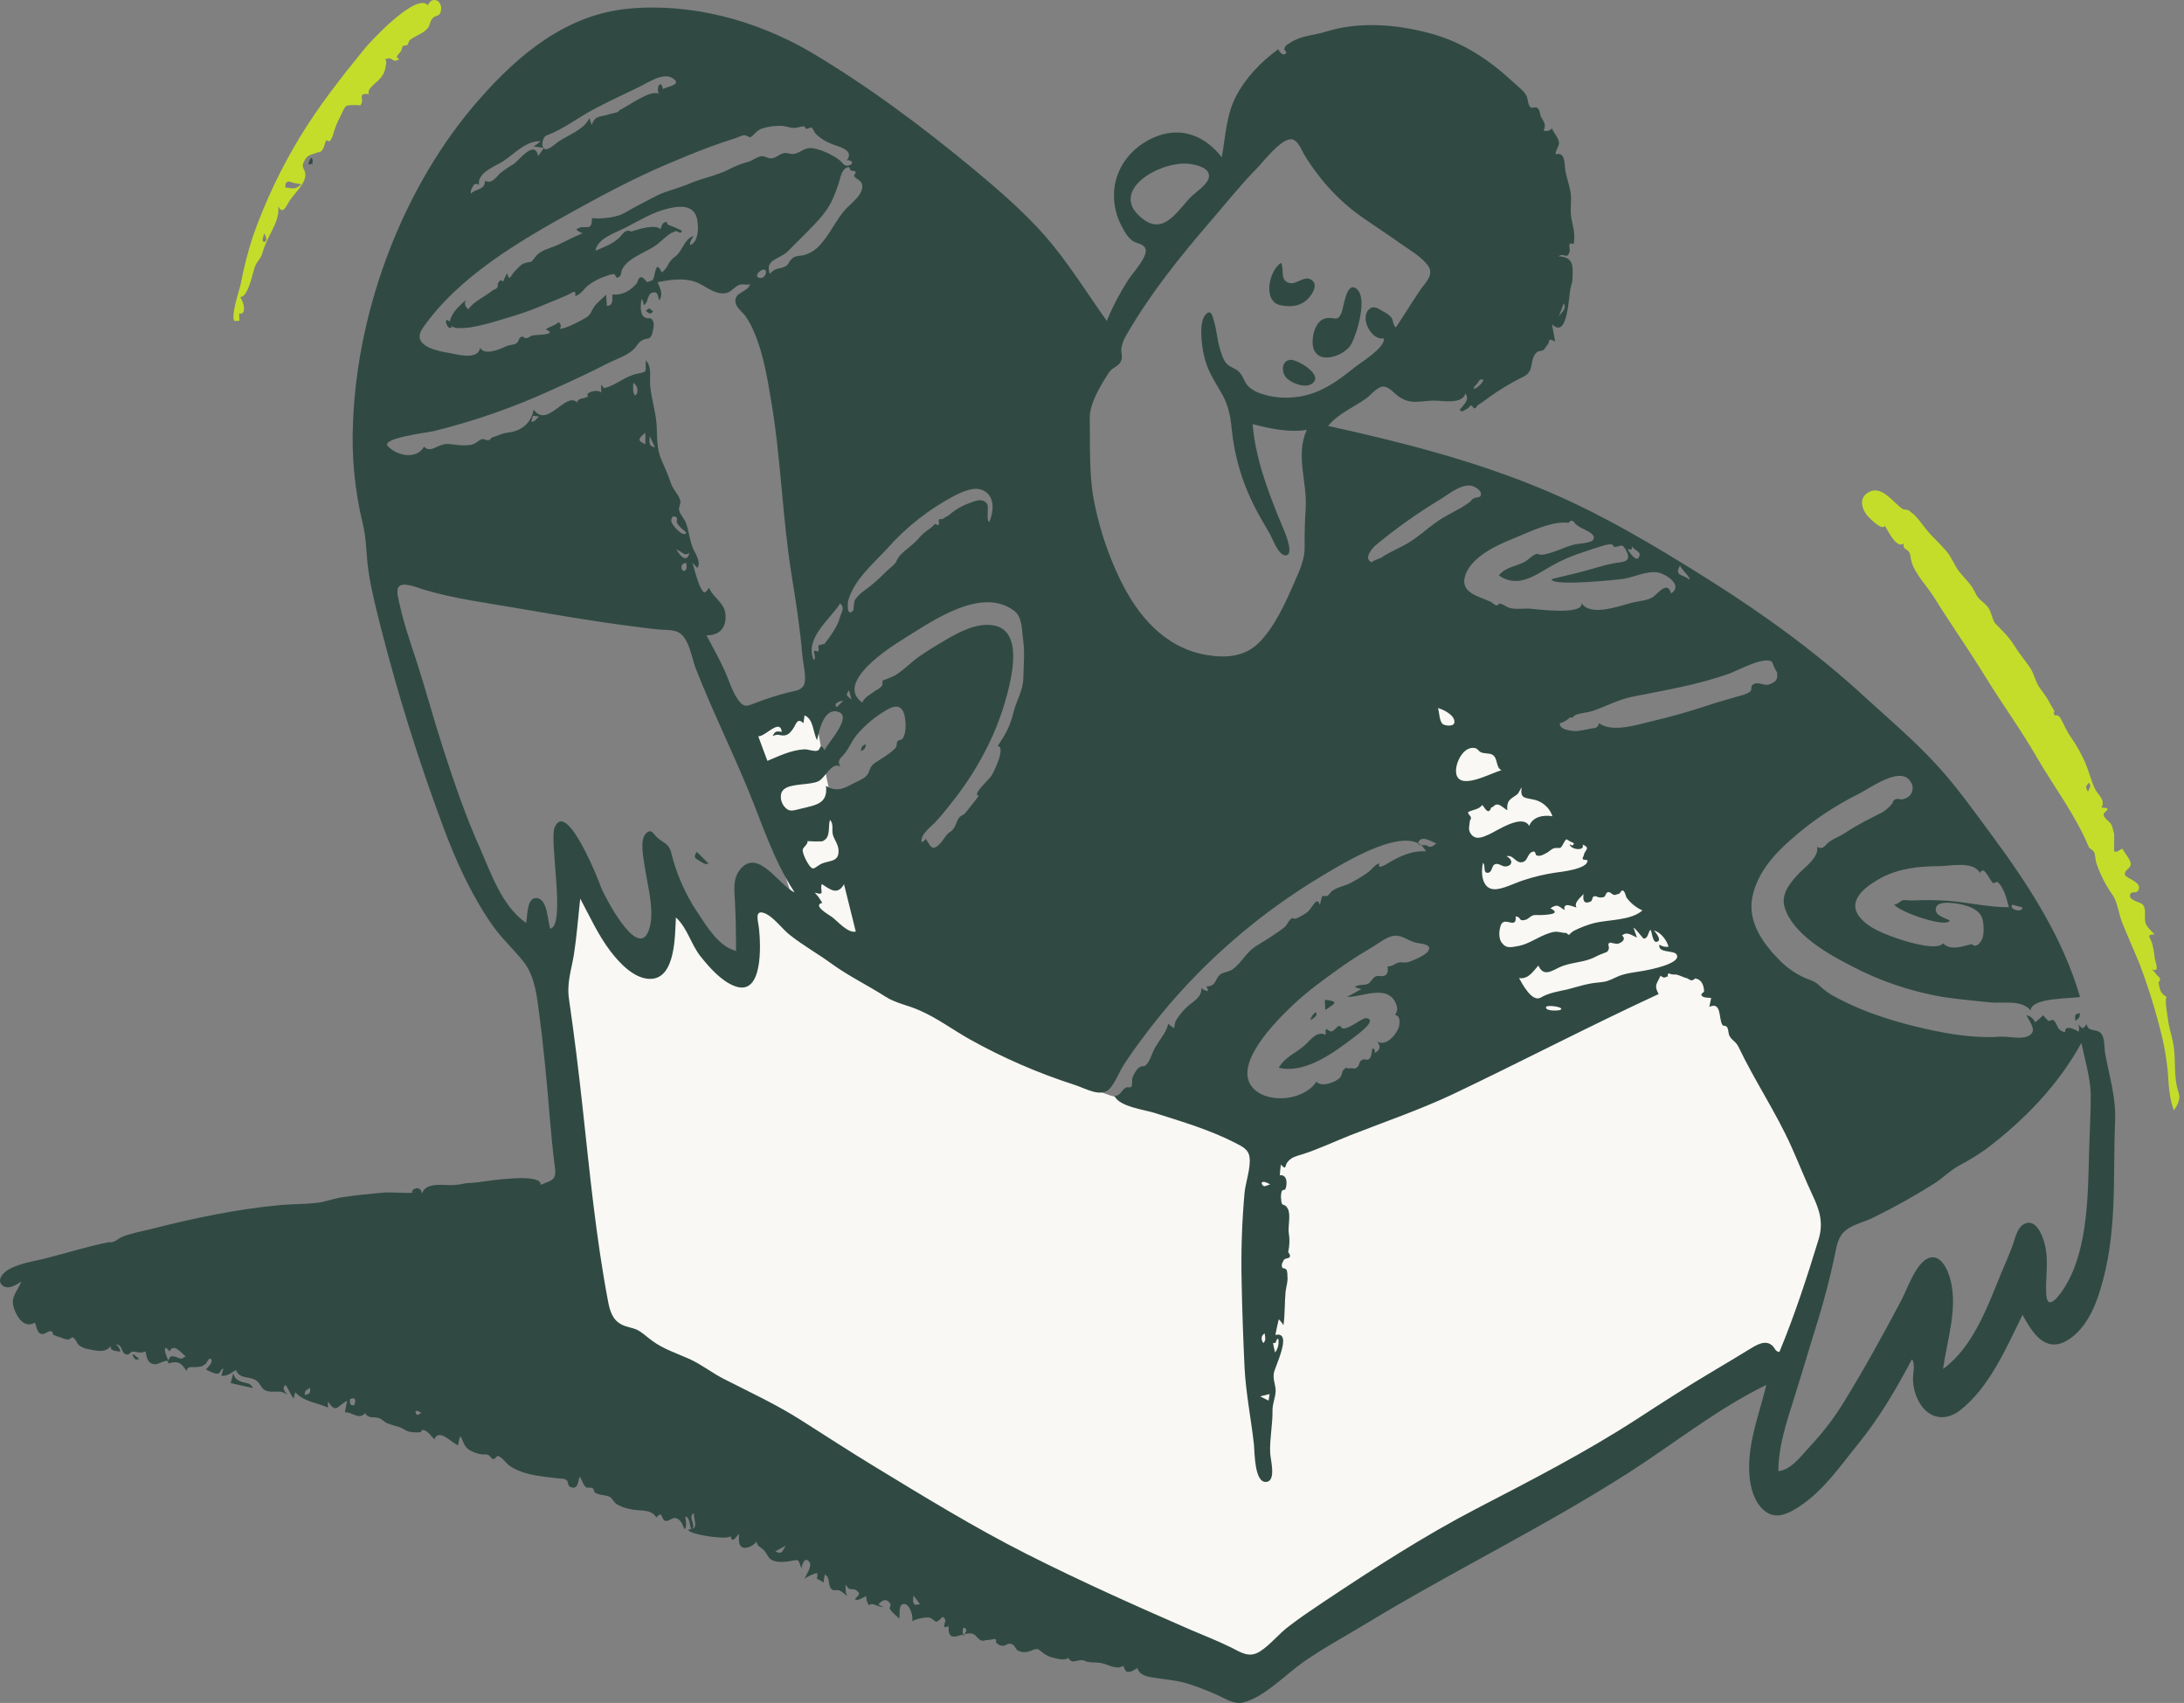
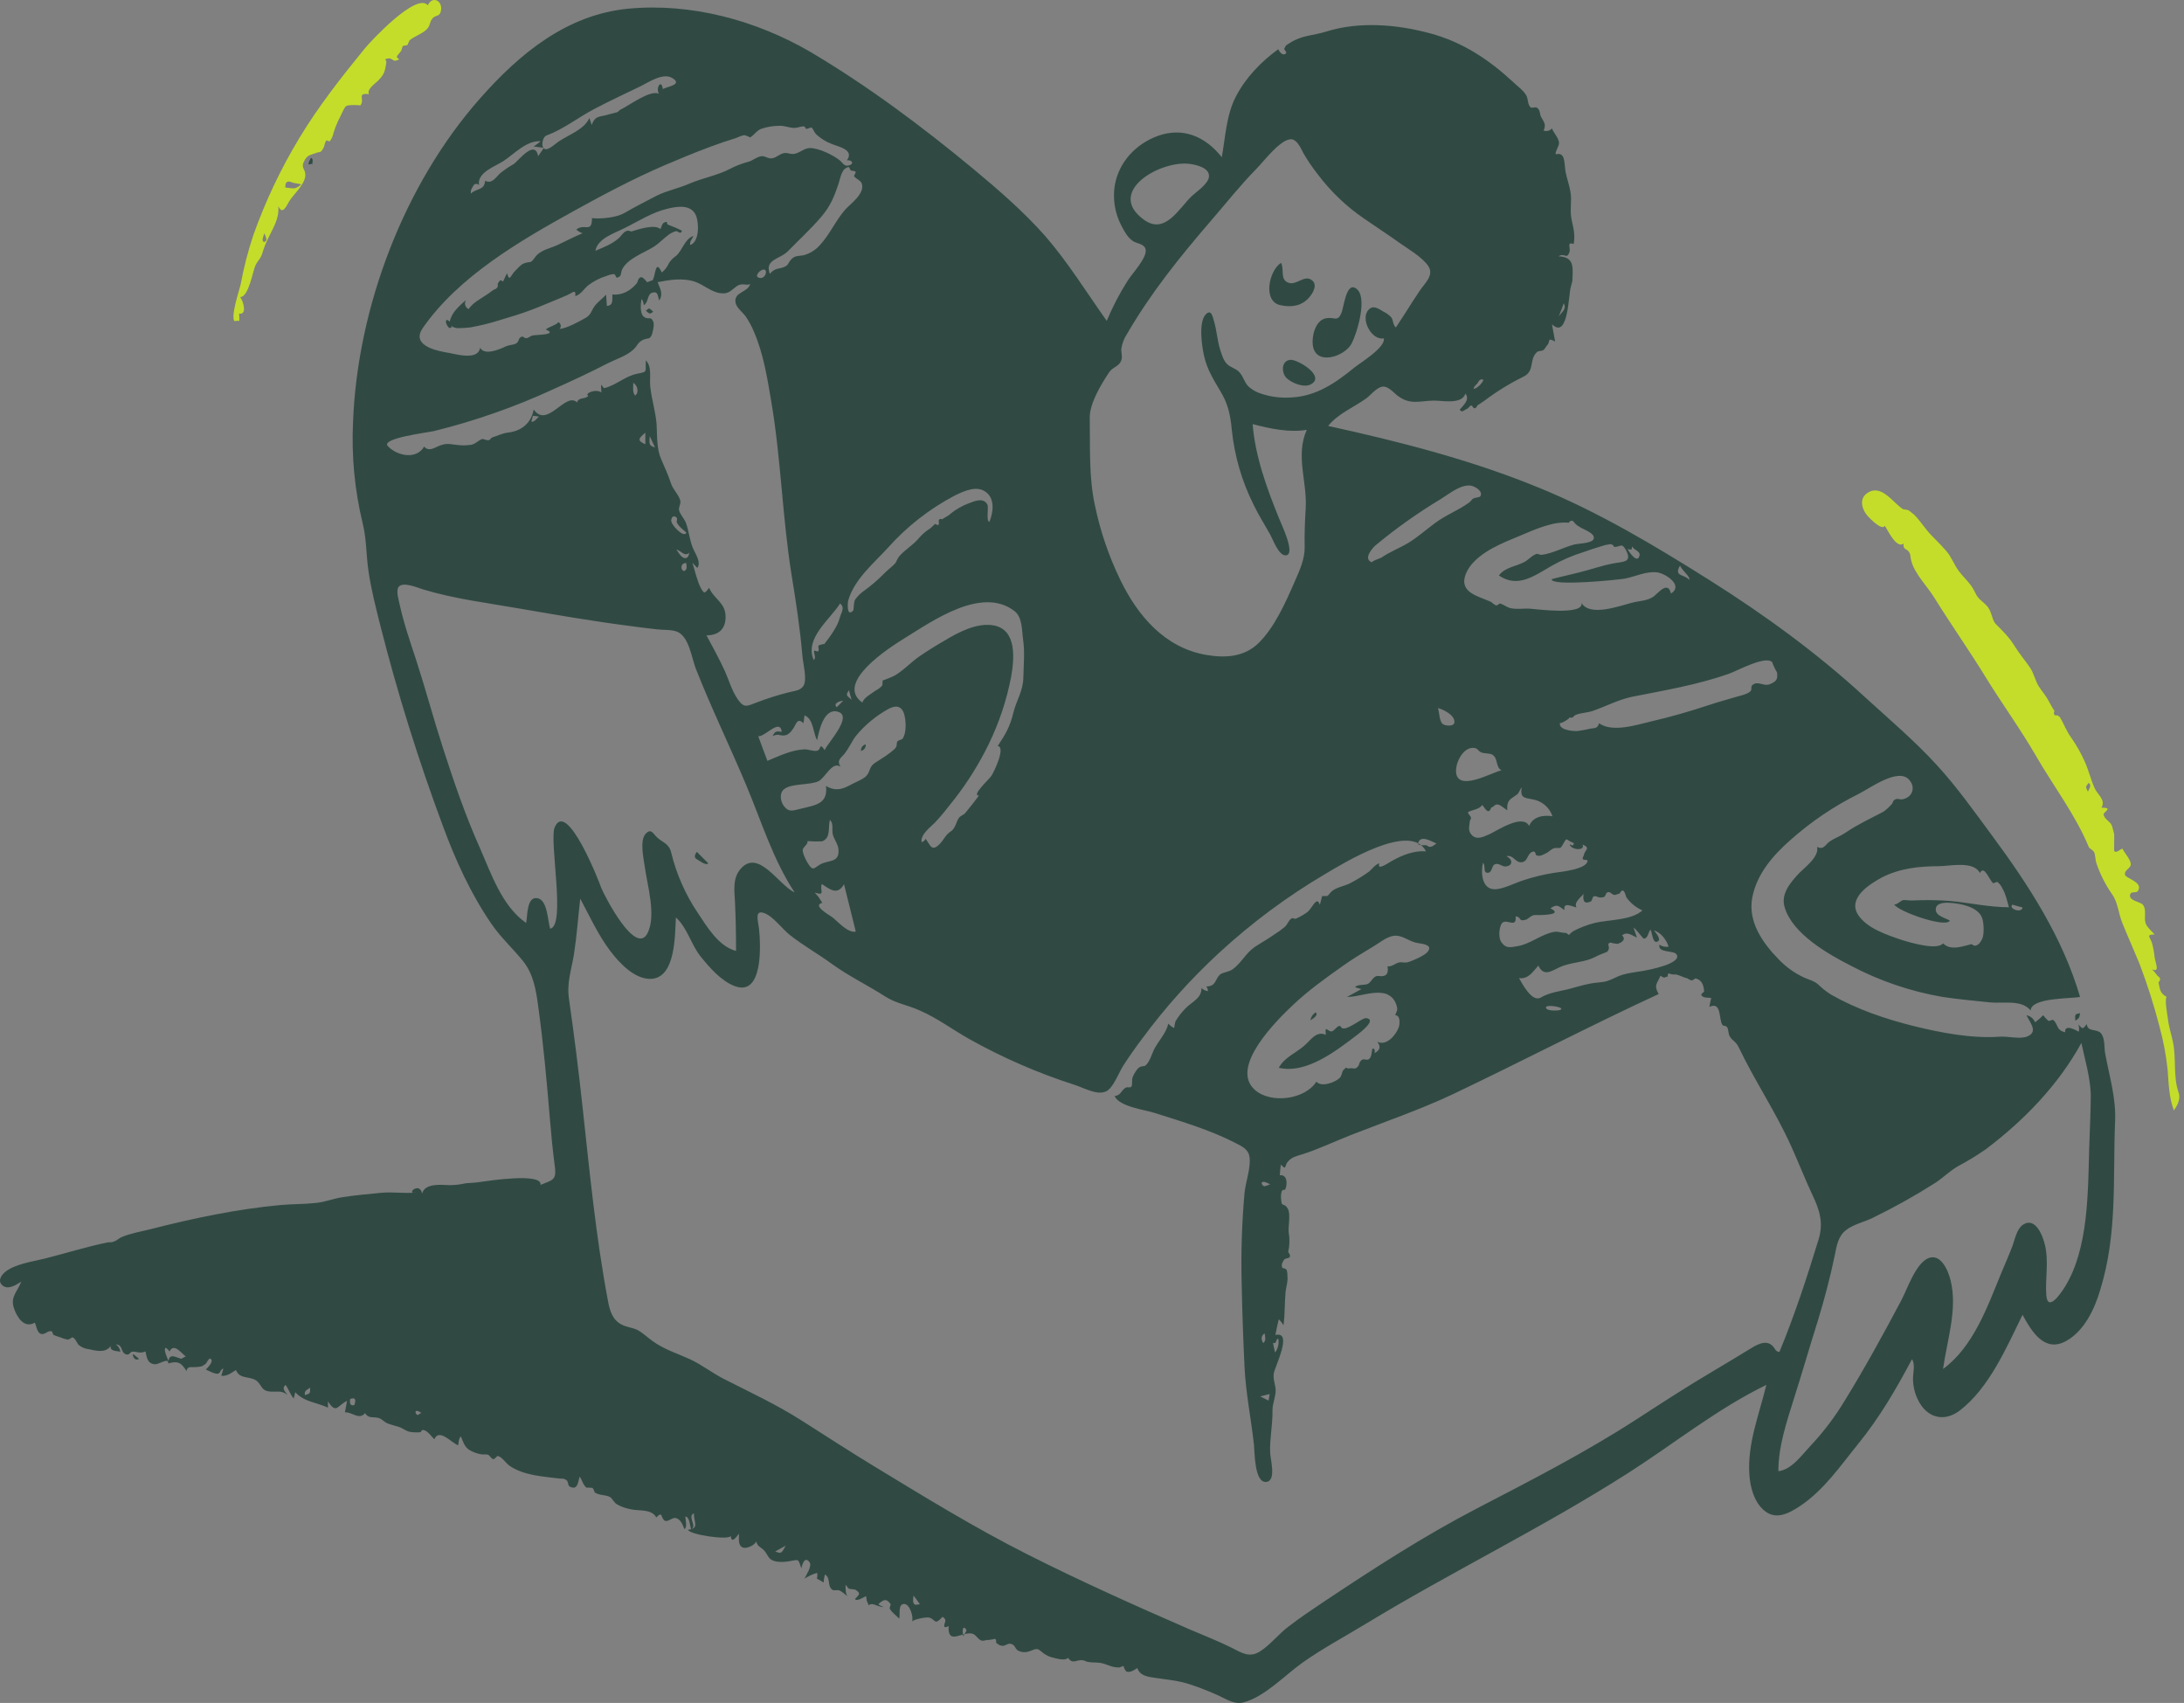
<svg xmlns="http://www.w3.org/2000/svg" width="431" height="336" viewBox="0 0 431 336" fill="none">
  <rect x="0" y="0" width="431" height="336" fill="#808080" stroke="none" />
  <g clip-path="url(#clip0)">
-     <path fill-rule="evenodd" clip-rule="evenodd" d="M107.437 186.793C109.861 205.157 112.303 223.52 114.763 241.883L116.723 256.687C116.981 258.544 116.723 262.258 117.703 263.908C118.064 264.476 118.942 264.785 119.561 265.146C121.779 266.333 124.049 267.571 126.268 268.757C145.15 278.919 164.05 289.063 182.967 299.191C201.128 308.94 219.271 318.671 237.397 328.386C239.254 329.418 242.298 331.997 244.31 331.326C246.219 330.656 248.179 329.057 249.934 328.025L259.994 322.145C280.321 310.229 300.631 298.331 320.924 286.45C329.282 281.549 337.692 276.649 346.049 271.697C348.319 270.356 350.641 269.015 352.911 267.674C354.098 266.952 354.253 267.003 354.717 265.817C356.471 261.381 357.296 256.274 358.535 251.632C359.928 246.525 361.269 241.419 362.662 236.364C363.281 234.094 362.972 233.785 361.991 231.618C360.031 227.285 358.019 222.901 356.058 218.568C351.673 208.922 347.27 199.276 342.851 189.63C341.097 185.71 336.814 182.976 333.719 180.139L285.842 135.572C284.603 134.438 283.417 133.303 282.179 132.168C281.972 138.977 280.631 146.302 282.591 152.852C285.842 163.633 289.04 174.414 292.291 185.194C293.838 190.404 295.438 195.614 296.985 200.824C297.295 201.804 299.049 205.621 298.585 206.498C298.327 206.962 296.108 207.426 295.592 207.632C293.529 208.406 291.414 209.232 289.35 210.005C283.572 212.223 277.742 214.39 271.963 216.608C266.753 218.568 261.542 220.58 256.331 222.54C254.577 223.21 252.513 224.448 250.604 224.345C248.953 224.242 247.044 223.417 245.445 223.004C242.608 222.282 239.77 221.56 236.932 220.786L220.217 216.453C213.922 214.854 208.66 210.108 203.294 206.601C194.059 200.565 184.842 194.53 175.641 188.496C173.526 187.103 173.526 186.329 172.7 183.802C170.791 178.128 168.934 172.454 167.025 166.78C165.993 163.736 164.755 160.693 164.033 157.598C162.795 152.491 162.021 147.178 161.041 142.02C160.731 140.473 160.421 138.874 160.164 137.326C156.294 138.874 152.425 140.473 148.555 142.02C147.988 142.227 145.253 142.949 145.047 143.464C144.892 143.826 145.718 145.425 145.821 145.734L155.417 174.207C156.449 177.199 157.429 180.191 158.461 183.183C156.036 179.417 153.663 175.6 151.238 171.835C149.329 178.179 147.472 184.575 145.563 190.92C141.075 185.762 136.638 180.604 132.149 175.445L127.506 190.92C122.708 184.575 117.858 178.179 113.06 171.835C112.493 175.136 111.925 178.489 111.358 181.79C111.203 182.77 111.203 185.659 110.532 186.484C110.016 187.103 108.468 186.793 107.437 186.793Z" fill="#FAF8F4" />
    <path fill-rule="evenodd" clip-rule="evenodd" d="M412.294 226.46C412.036 235.126 412.19 246.319 407.495 253.902C406.722 255.14 404.142 258.957 403.832 255.604C403.574 252.303 404.348 249.053 403.574 245.7C403.162 243.895 401.717 240.026 399.241 241.625C398.003 242.45 397.641 244.462 397.177 245.752C396.455 247.66 395.629 249.517 394.855 251.374C392.173 257.925 389.387 265.765 383.454 270.098C384.227 264.424 386.343 258.389 384.95 252.664C384.485 250.704 382.989 247.144 380.461 248.279C377.985 249.414 376.385 254.366 375.199 256.584C371.639 263.29 368.028 269.892 364.055 276.34C362.112 279.566 359.829 282.575 357.245 285.315C355.594 287.069 353.53 290.009 350.951 290.267C350.951 285.315 352.602 280.518 354.046 275.876C355.646 270.872 357.09 265.817 358.689 260.762C360.031 256.378 361.166 252.096 362.095 247.609C362.456 245.752 362.765 243.843 364.365 242.657C365.758 241.574 368.028 241.058 369.575 240.284C373.795 238.231 377.894 235.94 381.854 233.424C383.454 232.392 384.795 230.999 386.446 230.071C388.317 229.081 390.126 227.978 391.863 226.769C399.396 221.095 406.206 214.08 410.746 205.776C411.468 209.128 412.448 212.378 412.603 215.834C412.603 219.393 412.397 222.952 412.294 226.46ZM350.28 266.178C349.093 264.166 347.236 264.992 345.637 265.972C343.109 267.519 340.632 269.015 338.104 270.511C332.945 273.554 327.941 276.804 322.936 280.054C312.721 286.656 302.145 292.072 291.414 297.643C280.992 303.059 271.035 309.507 261.284 316.006C258.962 317.554 256.589 319.153 254.37 320.855C252.358 322.351 250.759 324.466 248.695 325.807C246.529 327.2 244.981 326.065 242.917 325.033C240.286 323.744 237.552 322.66 234.869 321.526C224.086 316.832 213.252 311.983 202.727 306.67C192.305 301.409 182.4 295.322 172.391 289.235C167.644 286.347 162.95 283.303 158.255 280.312C153.25 277.114 148.091 274.741 142.829 272.058C140.507 270.872 138.443 269.221 136.07 268.138C133.542 267.003 130.911 266.178 128.692 264.527C127.661 263.805 126.835 262.928 125.7 262.361C124.771 261.948 123.688 261.845 122.759 261.381C120.85 260.453 120.335 258.596 119.973 256.635C117.6 244.101 116.362 231.206 114.969 218.465C114.195 211.346 113.318 204.228 112.286 197.11C111.822 193.912 112.751 191.436 113.266 188.289C113.834 184.627 114.092 180.965 114.505 177.302C116.362 180.758 118.013 184.421 120.386 187.567C122.14 189.888 125.133 193.19 128.383 193.138C133.387 193.035 133.181 184.421 133.387 181.016C135.657 183.08 136.38 186.381 138.289 188.754C140.043 190.92 142.364 193.602 145.047 194.582C150.671 196.646 150.103 186.226 149.794 183.286C149.639 181.79 148.813 179.469 150.774 180.139C152.58 180.758 154.385 183.337 155.933 184.524C158.564 186.587 161.505 188.238 164.188 190.198C167.541 192.622 171.204 194.376 174.661 196.594C176.828 197.987 179.149 198.296 181.523 199.379C184.979 200.875 187.972 203.145 191.273 205.002C197.87 208.693 204.817 211.716 212.013 214.029C214.284 214.751 217.379 216.711 219.082 214.699C220.165 213.461 220.836 211.553 221.764 210.109C222.899 208.355 224.138 206.601 225.427 204.899C229.906 198.83 234.951 193.2 240.492 188.083C246.946 182.118 254.02 176.861 261.593 172.402C264.844 170.494 278.412 161.982 281.405 167.966C278.98 167.811 276.813 168.688 274.749 169.823C274.233 170.081 271.602 171.989 272.221 170.339C271.447 170.494 270.777 171.474 270.209 171.938C269.046 172.784 267.822 173.542 266.546 174.207C265.411 174.826 263.967 174.981 262.935 175.755C262.574 176.013 262.316 176.477 261.954 176.787H260.923C260.768 177.354 260.613 177.921 260.458 178.54C259.891 176.632 259.014 179.108 258.034 179.933C257.343 180.442 256.599 180.874 255.815 181.223C255.299 181.429 255.196 180.913 254.732 181.326C254.267 181.687 254.009 182.512 253.493 182.925C252.857 183.452 252.184 183.934 251.481 184.369C250.192 185.298 248.85 186.02 247.612 186.845C245.858 188.031 244.981 189.992 243.278 191.229C242.504 191.797 241.266 191.848 240.802 192.261C239.718 193.19 240.079 194.582 238.067 194.634C238.261 194.905 238.369 195.229 238.377 195.562C237.896 195.485 237.448 195.27 237.087 194.943C237.19 196.955 235.178 197.677 233.992 198.915C233.222 199.693 232.546 200.558 231.98 201.494C231.859 201.916 231.772 202.348 231.722 202.784C231.515 202.887 230.432 201.907 230.535 201.959C230.225 203.815 228.42 205.569 227.646 207.271C227.233 208.2 226.82 209.644 225.995 210.263C225.789 210.418 225.066 210.263 224.55 210.831C224.081 211.38 223.714 212.009 223.467 212.688C223.364 213.1 223.467 214.08 223.312 214.338C223.003 214.751 222.538 214.338 222.074 214.648C221.197 215.215 221.197 216.144 219.959 216.247C220.836 218.362 226.046 218.981 227.904 219.6C233.269 221.302 238.841 222.952 243.846 225.532C245.136 226.202 246.374 226.769 246.58 228.265C246.89 230.38 245.806 233.217 245.6 235.384C245.075 241.266 244.886 247.173 245.032 253.076C245.136 258.596 245.342 264.218 245.6 269.737C245.858 274.895 246.89 279.899 247.457 285.006C247.612 286.398 247.509 292.691 249.934 292.382C251.946 292.124 250.656 287.791 250.656 286.553C250.553 283.819 251.172 281.034 251.12 278.248C251.12 276.907 251.688 275.772 251.739 274.534C251.791 273.296 251.172 272.265 251.378 270.975C251.533 269.737 255.248 262.567 251.688 263.393C251.894 262.361 252.1 261.329 252.358 260.298C252.723 260.647 253.036 261.046 253.287 261.484C253.597 259.266 253.493 257.1 253.7 254.882C253.803 253.902 254.216 252.767 254.061 251.787C254.086 251.368 254.034 250.948 253.906 250.549C253.801 250.435 253.673 250.344 253.531 250.282C253.389 250.22 253.236 250.188 253.081 250.188C252.982 249.992 252.939 249.773 252.958 249.554C252.976 249.336 253.054 249.127 253.184 248.95C253.227 248.771 253.325 248.611 253.464 248.491C253.602 248.37 253.775 248.297 253.958 248.279C254.68 248.176 254.783 247.763 254.216 247.041C254.507 245.771 254.542 244.456 254.319 243.173C254.164 241.935 254.783 239.562 254.113 238.427C253.339 237.137 252.926 238.375 252.823 236.622C252.754 236.104 252.789 235.578 252.926 235.074C253.081 234.662 253.597 234.816 253.648 234.662C254.061 233.681 254.113 231.721 252.565 231.876C252.616 231.154 252.668 230.432 252.771 229.761C253.906 231.051 253.493 229.968 254.113 229.245C254.938 228.265 255.815 228.111 257.002 227.75C260.252 226.718 263.348 225.222 266.495 223.984C273.202 221.353 280.012 219.032 286.512 215.989C300.184 209.49 313.598 202.474 327.322 196.13C326.341 194.324 326.96 194.221 327.683 192.519C328.663 193.19 328.457 192.725 329.127 192.674C329.076 192.106 329.23 191.952 329.643 192.158C329.975 192.271 330.328 192.306 330.675 192.261C331.552 192.416 332.223 192.88 332.997 193.035C333.244 193.223 333.524 193.363 333.822 193.448C334.098 193.382 334.348 193.239 334.544 193.035C335.783 193.293 336.195 194.221 336.299 195.562C336.299 195.82 335.576 196.027 335.783 196.388C336.144 196.955 337.124 196.8 337.692 196.904C337.588 197.471 337.434 198.038 337.33 198.657C339.807 197.522 339.136 201.082 339.91 202.216C340.116 202.526 340.581 202.268 340.839 202.681C341.148 203.197 341.045 203.867 341.303 204.383C341.922 205.466 342.49 205.363 343.109 206.601C346.256 213.203 350.435 219.393 353.479 226.15C354.923 229.349 356.213 232.65 357.709 235.848C359.102 238.788 359.876 241.264 358.896 244.514C356.626 251.941 354.149 259.524 351.157 266.746C350.974 266.735 350.798 266.677 350.644 266.577C350.49 266.478 350.365 266.34 350.28 266.178ZM190.706 321.784L190.087 322.867C189.623 320.133 190.861 321.422 190.706 321.784ZM180.646 316.625C179.975 316.419 180.233 315.284 180.284 314.82C180.726 315.366 181.139 315.934 181.523 316.522C181.233 316.579 180.94 316.613 180.646 316.625ZM152.992 306.103C153.715 305.69 154.23 305.432 155.056 304.968C154.179 306.567 154.179 306.567 152.992 306.103ZM109.449 163.272C108.365 165.954 111.719 182.718 108.572 183.234C108.107 181.79 108.056 177.715 106.198 177.251C103.877 176.632 104.135 180.81 103.825 182.099C99.079 178.798 96.963 172.454 94.745 167.399C91.856 160.951 89.586 154.297 87.419 147.591C85.561 141.866 84.014 136.037 82.156 130.311C80.97 126.7 79.732 123.141 78.906 119.427C78.751 118.602 78.081 116.59 78.648 115.817C79.474 114.682 82.466 115.971 83.446 116.281C89.74 118.189 96.241 118.963 102.69 120.098C109.861 121.336 117.033 122.574 124.256 123.502C126.061 123.76 127.867 123.967 129.673 124.173C130.859 124.328 132.613 124.173 133.748 124.689C136.019 125.772 136.483 129.795 137.308 131.91C140.404 139.802 144.118 147.385 147.369 155.174C150.309 162.189 152.58 169.668 156.81 176.064C153.663 174.672 149.639 167.244 146.079 171.525C144.531 173.382 144.944 175.806 145.047 178.024C145.202 181.223 145.253 184.421 145.253 187.619C141.797 186.742 139.475 182.77 137.618 179.985C135.223 176.396 133.477 172.416 132.459 168.224C131.994 166.315 130.705 166.264 129.57 165.129C128.847 164.407 128.486 163.427 127.454 164.458C126.164 165.8 127.041 169.462 127.248 171.061C127.764 174.775 129.518 180.552 127.815 184.06C125.494 188.805 119.354 176.89 118.632 175.136C118.374 174.259 111.822 157.495 109.449 163.272ZM105.166 82.03C105.579 82.082 105.94 82.133 106.353 82.185C106.044 82.443 105.373 83.423 104.857 83.165C104.96 82.856 105.063 82.443 105.166 82.03ZM125.7 77.646C125.597 77.801 125.442 77.904 125.339 78.059C124.771 77.388 124.978 76.356 124.978 75.531C125.317 75.752 125.573 76.081 125.704 76.464C125.835 76.847 125.833 77.263 125.7 77.646ZM127.351 85.383V87.653C125.855 86.982 125.803 86.621 127.351 85.383ZM129.26 88.272C128.177 87.962 128.073 87.756 128.228 86.054C128.641 86.982 128.95 87.601 129.26 88.272ZM135.451 105.088C134.987 106.274 132.355 103.488 132.459 102.663C132.562 101.889 132.975 101.632 133.542 102.147C133.748 102.302 133.439 102.921 133.594 103.127C133.955 103.901 134.832 104.52 135.451 105.088ZM135.503 112.103C134.832 113.753 133.645 111.174 135.399 111.071C135.487 111.407 135.522 111.756 135.503 112.103ZM134.213 109.472C133.955 109.14 133.714 108.796 133.49 108.44C134.368 108.595 135.09 109.936 136.018 109.059C135.864 110.4 134.935 110.4 134.213 109.472ZM76.533 88.014C75.088 86.466 84.427 85.332 85.561 85.074C93.665 83.076 101.559 80.312 109.139 76.821C112.802 75.17 116.414 73.519 119.973 71.662C121.521 70.889 123.636 70.218 124.926 69.032C125.855 68.206 125.803 67.536 126.99 67.02C128.022 66.607 128.073 67.02 128.538 66.246C128.796 65.782 129.157 64.08 128.95 63.564C128.486 62.171 127.867 63.306 126.938 62.378C126.268 61.707 126.422 59.747 126.629 58.973C126.872 59.343 127.015 59.77 127.041 60.211C128.022 59.695 127.661 58.045 128.744 57.735C129.879 57.426 129.776 58.354 130.085 59.283C130.962 57.993 130.24 56.91 129.776 55.672C132.149 55.208 134.729 54.795 137.102 55.569C138.804 56.136 140.301 57.581 142.106 57.838C143.86 58.096 144.222 57.271 145.511 56.394C146.595 55.724 147.472 56.497 148.039 55.981C147.678 57.735 144.789 57.529 145.15 59.695C145.305 60.675 146.543 61.604 147.111 62.378C147.798 63.357 148.369 64.413 148.813 65.524C150.671 69.805 151.444 74.706 152.218 79.296C154.127 90.541 154.385 101.993 156.191 113.289C157.068 118.654 157.893 124.018 158.358 129.486C158.461 130.827 159.286 133.922 158.616 135.211C158.048 136.295 156.758 136.295 155.623 136.604C153.471 137.15 151.352 137.821 149.278 138.616C147.369 139.338 146.853 139.751 145.615 137.997C144.428 136.295 143.86 134.231 143.035 132.374C141.952 130.002 140.662 127.68 139.424 125.359C141.848 125.359 143.241 124.07 143.19 121.594C143.138 118.86 140.868 118.189 139.939 115.971C139.062 117.158 138.959 117.158 138.34 116.075C137.618 114.785 137.102 112.464 136.638 111.019C136.947 111.381 137.257 111.69 137.618 112.051C138.443 110.916 137.154 109.163 136.741 108.131C136.07 106.532 135.967 104.778 135.348 103.127C134.987 102.251 134.213 101.528 134.006 100.651C133.903 100.032 134.368 99.465 134.264 98.846C134.058 97.763 132.82 96.576 132.459 95.493C131.891 93.791 131.22 92.295 130.498 90.645C129.518 88.375 129.724 86.054 129.57 83.629C129.363 81.153 128.589 78.781 128.331 76.305C128.125 74.603 128.744 72.436 127.454 71.095C127.299 73.365 127.97 73.313 125.803 73.726C123.378 74.19 121.624 75.995 119.303 76.563C118.838 76.666 118.477 74.603 118.684 77.44C117.6 76.614 115.227 77.646 116.104 78.11C115.433 78.832 114.143 78.317 113.886 79.4C111.615 77.182 108.004 84.661 105.321 80.792C104.857 83.423 102.948 85.022 100.368 85.332C99.079 85.486 98.305 85.951 97.118 86.312C96.86 86.415 96.809 86.724 96.499 86.828C96.086 86.982 95.467 86.57 95.158 86.621C94.538 86.776 93.868 87.601 92.991 87.756C91.982 87.911 90.956 87.911 89.947 87.756C88.709 87.601 88.141 87.447 86.954 87.859C85.871 88.22 84.684 89.252 83.704 88.117C82.208 90.696 78.442 90.026 76.533 88.014ZM150 54.847C148.813 54.692 149.639 53.66 150.206 53.351C151.702 52.526 151.29 55.001 150 54.847ZM83.446 64.699C90.514 54.537 102.587 47.522 113.215 41.642C118.993 38.444 124.926 35.297 131.014 32.666C134.058 31.377 137.102 30.087 140.197 28.953C141.848 28.334 143.499 27.766 145.202 27.25C145.666 27.096 146.492 26.631 147.008 26.683C146.904 26.683 148.194 27.044 147.936 27.147C148.762 26.786 149.174 25.858 150.155 25.445C151.331 25.031 152.57 24.822 153.818 24.826C154.85 24.774 155.778 25.239 156.758 25.239C157.429 25.239 157.945 24.929 158.616 24.929C158.925 24.929 158.925 25.393 159.132 25.445C159.235 25.445 160.06 25.135 160.112 25.135C160.421 25.342 160.731 26.116 160.989 26.425C161.88 27.277 162.933 27.944 164.085 28.385C165.426 28.953 168.676 29.52 167.128 31.635C168.212 31.48 168.676 32.46 167.335 32.666C166.613 32.821 166.303 32.151 165.787 31.686C164.549 30.655 161.557 29.159 159.751 29.21C158.771 29.262 157.945 30.036 157.016 30.294C156.088 30.552 155.675 30.139 154.85 30.191C153.921 30.294 153.302 31.067 152.425 31.222C151.599 31.377 151.135 30.809 150.361 30.809C149.484 30.861 148.607 31.635 147.781 31.893C146.513 32.22 145.284 32.687 144.118 33.285C141.59 34.627 138.701 35.091 136.07 36.226C133.955 37.154 131.582 37.618 129.621 38.598C127.454 39.733 125.287 40.816 123.172 42.054C121.624 42.931 118.529 43.241 116.826 43.034C116.826 46.129 115.279 43.963 113.731 45.304C114.093 45.623 114.513 45.868 114.969 46.026C113.318 46.697 111.77 47.522 110.119 48.296C108.468 49.069 106.663 49.276 105.579 50.772C104.547 52.164 104.909 51.442 103.412 51.958C102.742 52.216 102.123 52.99 101.607 53.505C100.73 54.382 100.575 55.724 100.059 53.918C99.904 54.124 99.337 55.517 99.233 55.569C98.614 54.898 98.511 55.672 98.202 55.981C98.356 56.6 98.098 56.962 97.428 57.168L96.344 57.942C95.055 58.87 93.352 59.644 92.475 60.985C92.315 60.908 92.173 60.798 92.058 60.663C91.944 60.527 91.859 60.369 91.811 60.198C91.762 60.028 91.75 59.849 91.775 59.673C91.801 59.497 91.864 59.329 91.959 59.179C90.669 60.366 89.121 61.604 88.76 63.461C88.591 63.311 88.4 63.189 88.193 63.1C87.677 63.461 88.347 64.493 88.709 64.75C90.153 64.183 88.347 64.389 89.328 64.493C89.61 64.609 89.904 64.695 90.205 64.75C91.084 64.752 91.963 64.7 92.836 64.596C94.809 64.242 96.756 63.76 98.666 63.151C100.73 62.532 102.845 61.913 104.857 61.14C106.508 60.521 108.159 59.798 109.81 59.128C110.48 58.87 111.151 58.561 111.77 58.303C113.008 57.787 113.679 56.91 113.524 58.406C114.505 58.251 115.382 56.807 116.156 56.239C117.229 55.436 118.433 54.826 119.715 54.434C120.174 54.236 120.662 54.114 121.16 54.073C121.418 54.073 121.573 54.795 121.728 54.795C122.863 54.537 122.347 53.867 122.863 52.99C123.998 50.978 127.041 49.895 128.899 48.76C130.085 48.038 130.911 47.058 131.994 46.284C132.414 45.978 132.886 45.751 133.387 45.614C133.8 45.51 134.316 46.439 134.574 45.51C133.722 45.077 132.843 44.697 131.943 44.376C131.272 44.169 132.098 43.499 131.066 43.911C130.653 44.066 130.498 44.891 130.343 45.201C129.208 44.169 125.958 45.252 124.617 45.665C124.513 45.717 124.101 45.459 123.894 45.51C123.121 45.562 122.553 46.645 122.037 47.058C120.644 48.244 119.148 48.76 117.497 49.482C117.961 47.006 121.263 46.026 123.172 45.046C126.01 43.653 128.641 41.9 131.736 41.177C133.8 40.662 136.534 40.3 137.411 42.673C137.927 44.118 138.031 47.677 136.225 48.347C136.018 47.677 136.638 47.109 136.844 46.542C135.038 47.212 134.729 49.379 133.387 50.514C132.821 50.885 132.345 51.378 131.994 51.958C131.684 52.664 131.206 53.284 130.601 53.763C129.208 50.772 129.415 54.847 128.692 55.362C129.002 55.156 127.506 55.775 127.712 55.672C127.661 55.672 126.99 54.692 126.577 54.692C125.855 54.743 125.958 55.569 125.597 55.981C124.359 57.374 122.811 58.303 120.85 58.096C120.799 59.076 121.108 60.263 119.767 60.366L119.612 58.148C118.89 58.922 117.91 59.592 117.291 60.469C116.62 61.449 116.672 62.068 115.536 62.739C114.35 63.409 111.822 64.802 110.429 64.905C110.519 64.81 110.585 64.695 110.624 64.571C110.663 64.446 110.673 64.314 110.653 64.184C110.633 64.055 110.584 63.932 110.509 63.825C110.435 63.717 110.337 63.628 110.223 63.564C109.5 64.286 108.468 64.389 107.694 65.008C110.326 66.091 105.682 66.04 105.063 66.195C104.651 66.298 104.341 66.659 103.928 66.71C103.412 66.814 103.309 66.246 102.896 66.453C102.226 66.71 102.484 67.433 101.813 67.794C101.297 68.052 100.472 68.052 99.904 68.31C98.563 68.929 95.674 70.218 94.745 68.619C94.281 71.353 89.534 69.702 87.832 69.496C85.355 69.032 81.228 67.897 83.446 64.699ZM93.507 36.483C93.575 36.414 93.657 36.36 93.748 36.324C93.839 36.289 93.937 36.273 94.034 36.278C94.132 36.283 94.227 36.308 94.314 36.352C94.401 36.397 94.477 36.459 94.538 36.535C94.074 34.059 97.737 32.821 99.337 31.79C101.452 30.397 103.928 27.663 106.714 27.869C106.25 28.23 105.786 28.591 105.321 28.901C105.992 29.004 106.663 29.056 107.333 29.159C106.972 29.726 106.559 30.294 106.198 30.809C105.579 27.405 102.329 31.686 101.4 32.357C100.438 32.898 99.523 33.519 98.666 34.214C97.84 34.988 97.067 36.38 95.725 35.658C95.622 37.618 94.023 37.102 92.939 38.186C92.784 37.515 93.197 37.051 93.507 36.483ZM107.849 26.735C111.203 25.497 114.092 23.175 117.239 21.525C120.231 19.926 123.327 18.533 126.371 17.037C127.919 16.263 130.756 14.355 132.562 15.335C134.935 16.676 131.685 17.089 130.808 17.553C130.498 15.49 129.363 17.346 130.034 18.481C128.228 17.708 124.204 20.802 122.45 21.628C122.037 21.834 122.243 21.937 121.779 22.144C121.676 22.195 120.541 22.453 120.18 22.556C118.529 23.124 117.445 22.66 116.775 24.671L116.31 23.279C115.279 25.6 112.183 26.58 110.171 27.972C109.655 28.334 108.21 29.675 107.54 29.417C106.663 29.056 107.024 27.044 107.849 26.735ZM168.212 33.698C169.605 33.801 168.263 34.472 168.625 34.884C168.573 34.833 169.45 35.607 169.347 35.4C169.502 35.658 169.863 35.658 170.069 36.226C170.74 38.186 167.799 40.249 166.819 41.332C164.91 43.499 163.775 46.233 161.814 48.347C161.002 49.271 159.948 49.95 158.771 50.307C157.893 50.565 156.965 50.307 156.191 51.133C155.52 51.803 155.675 52.216 154.953 52.577C153.715 53.196 153.147 52.68 151.909 54.021C150.877 51.133 153.869 51.184 155.469 49.585C157.636 47.367 160.06 45.149 162.072 42.776C163.878 40.662 164.6 38.856 165.478 36.277C165.735 35.452 166.045 33.75 166.819 33.234C168.057 32.46 167.335 33.647 168.212 33.698ZM175.177 108.131C178.938 103.906 183.429 100.394 188.436 97.763C190.242 96.886 192.77 95.7 194.575 97.092C196.381 98.433 196.02 101.116 195.246 102.973C194.524 102.715 195.194 100.136 194.833 99.517C194.059 98.124 192.357 98.846 191.17 99.31C189.837 99.799 188.598 100.515 187.507 101.425C187.095 101.838 186.217 102.199 185.96 102.457C185.547 102.302 185.289 102.405 185.237 102.818C185.28 102.944 185.297 103.077 185.288 103.21C185.28 103.343 185.245 103.472 185.186 103.592C185.134 103.695 184.567 103.334 184.515 103.385C184.154 103.695 183.844 104.056 183.483 104.314C182.758 104.773 182.099 105.328 181.523 105.964C180.284 107.512 178.633 108.389 177.395 109.833C177.145 110.231 176.921 110.644 176.725 111.071C176.105 111.793 175.177 112.412 174.455 113.186C173.227 114.429 171.899 115.568 170.482 116.59C169.799 117.067 169.205 117.661 168.728 118.344C168.521 118.654 168.418 120.407 168.418 120.407C167.025 121.955 167.283 118.86 167.386 118.499C168.573 114.321 172.391 111.174 175.177 108.131ZM167.541 136.191C167.696 136.862 167.851 137.378 168.057 138.048C166.922 137.12 166.922 137.12 167.541 136.191ZM166.355 138.306L165.116 139.544C164.188 138.564 166.509 138.152 166.355 138.306ZM165.735 121.852C165.323 123.605 163.723 125.72 162.64 127.113C162.743 126.958 161.711 127.268 161.608 127.319C161.195 127.526 162.176 129.022 160.783 128.351C160.318 128.609 161.247 129.744 160.576 130.208C158.719 125.927 163.827 122.213 165.787 119.066C166.819 119.943 165.993 120.872 165.735 121.852ZM153.56 144.96C154.953 145.322 155.623 145.115 156.552 143.722C157.12 142.897 157.326 141.504 158.564 142.691L158.771 141.143C160.576 141.866 160.421 144.548 161.247 146.044C161.608 144.341 162.537 139.647 165.323 140.421C168.47 141.247 163.259 146.663 162.743 148.004C161.66 146.353 162.072 147.901 161.299 148.107C160.576 148.313 159.493 147.797 158.667 147.849C156.088 148.004 153.818 149.139 151.444 150.119C150.825 148.52 150.258 146.921 149.639 145.27C151.032 145.373 153.921 141.659 154.282 144.393C153.25 144.238 152.941 144.238 152.476 145.218C152.818 145.065 153.186 144.978 153.56 144.96ZM159.338 165.954C160.299 166.025 161.264 166.042 162.227 166.006C164.033 165.335 163.362 163.272 163.775 161.776C164.549 162.447 164.136 163.736 164.342 164.613C164.6 165.645 165.426 166.573 165.478 167.708C165.632 170.236 163.569 169.668 161.969 170.494C160.628 171.216 160.473 172.093 159.338 170.184C159.029 169.668 158.358 168.327 158.409 167.657C158.513 167.089 159.544 166.522 159.338 165.954ZM161.505 176.941L160.783 176.116C163.001 176.787 161.711 175.755 162.176 174.414C163.878 175.549 165.271 176.683 166.561 174.465L168.883 183.802C167.335 184.163 165.323 181.79 164.239 180.965C163.62 180.5 160.215 178.643 162.279 178.128C162.021 177.715 161.763 177.354 161.505 176.941ZM176.621 147.694C175.332 148.932 174.042 149.603 172.649 150.531C171.411 151.357 171.823 152.337 170.791 153.265C170.069 153.884 168.418 154.503 167.541 155.019C165.993 155.844 164.6 156.051 163.001 155.07C163.414 158.578 161.041 158.836 158.048 159.558C156.604 159.868 155.778 160.383 154.746 159.094C154.024 158.217 153.766 156.566 154.643 155.793C156.036 154.503 159.751 154.967 161.505 154.142C162.846 153.523 164.239 150.067 165.89 151.305C165.013 149.912 166.045 149.551 166.767 148.571C167.593 147.488 168.109 146.25 168.934 145.167C170.704 143.034 172.856 141.25 175.28 139.905C177.292 138.822 178.324 139.596 178.633 141.866C178.788 143 178.788 144.703 178.169 145.683C177.963 145.992 177.292 145.992 177.086 146.302C176.828 146.817 177.137 147.178 176.621 147.694ZM200.199 120.562C201.798 121.8 201.643 124.431 201.901 126.185C202.263 128.712 202.005 131.136 201.953 133.664C201.901 136.346 200.612 138.1 199.993 140.576C199.322 143.361 198.445 144.857 196.897 147.178C198.548 147.436 196.072 152.44 195.659 153.059C195.194 153.781 191.635 156.979 193.182 156.979C192.357 158.114 191.428 159.249 190.551 160.332C190.242 160.745 189.623 160.951 189.365 161.209C188.849 161.828 188.797 162.395 188.436 163.066C187.868 164.149 187.662 163.839 186.888 164.665C186.372 165.232 186.011 165.954 185.495 166.47C183.844 168.172 183.638 166.78 182.658 165.49C182.591 165.655 182.486 165.802 182.352 165.919C182.217 166.036 182.057 166.118 181.884 166.161C181.574 164.716 183.586 163.22 184.463 162.344C185.856 160.899 187.095 159.249 188.333 157.701C190.98 154.305 193.262 150.639 195.143 146.766C197.171 142.591 198.645 138.169 199.528 133.612C200.147 130.156 200.766 124.276 196.123 123.399C192.77 122.78 189.055 124.792 186.321 126.442C184.618 127.423 182.967 128.454 181.316 129.589C179.562 130.827 178.066 132.529 176.157 133.509C177.189 132.993 173.784 134.592 174.3 134.128C174.042 134.335 174.248 135.005 174.093 135.263C173.733 135.673 173.295 136.006 172.804 136.243C171.927 136.914 170.534 137.584 170.172 138.616C164.652 134.696 175.59 127.732 178.427 125.978C184.102 122.471 193.75 115.61 200.199 120.562ZM215.057 82.443C215.006 79.606 217.327 75.789 218.875 73.468C219.649 72.333 220.836 72.385 221.3 71.043C221.558 70.27 221.197 69.496 221.3 68.722C221.46 67.728 221.83 66.778 222.383 65.937C227.078 57.838 232.805 50.72 238.893 43.653C241.885 40.197 244.723 36.587 247.973 33.285C249.314 31.944 252.977 27.044 255.041 27.508C256.125 27.766 256.795 29.468 257.26 30.294C258.075 31.697 258.989 33.042 259.994 34.317C262.577 37.768 265.715 40.767 269.281 43.189C271.499 44.737 273.769 46.181 275.988 47.78C277.793 49.069 280.528 50.617 281.817 52.422C283.107 54.279 281.198 55.827 280.167 57.374C278.567 59.747 277.071 62.223 275.472 64.596C274.853 64.131 275.007 63.203 274.543 62.584C274.111 62.138 273.605 61.772 273.047 61.501C272.015 60.882 270.983 60.108 270.054 61.14C268.404 62.945 270.674 67.226 273.098 66.762C273.408 68.567 268.558 71.508 267.32 72.488C263.605 75.531 259.788 78.162 254.886 78.42C252.881 78.569 250.865 78.323 248.953 77.698C247.996 77.415 247.115 76.921 246.374 76.253C245.548 75.428 245.342 74.19 244.516 73.365C243.794 72.642 242.865 72.539 242.143 71.817C241.421 71.095 241.111 69.96 240.802 69.032C240.234 67.226 240.131 65.318 239.615 63.512C239.306 62.429 239.048 60.933 237.964 62.017C236.468 63.564 237.19 68.361 237.603 70.166C238.171 72.797 239.46 74.861 240.802 77.13C242.298 79.554 242.814 81.824 243.072 84.661C243.596 89.908 245.082 95.014 247.457 99.723C248.437 101.735 249.624 103.592 250.707 105.552C251.223 106.48 252.307 109.575 253.7 109.575C255.867 109.524 252.771 103.231 252.358 102.147C249.985 96.267 247.715 90.077 247.199 83.681C250.604 84.558 254.319 85.383 257.879 84.816C255.609 89.922 257.982 94.978 257.672 100.239C257.518 102.869 257.414 105.294 257.466 107.925C257.518 110.246 256.486 112.515 255.557 114.63C253.751 118.757 251.533 123.863 248.231 127.01C245.445 129.641 241.73 129.847 238.119 129.228C229.864 127.835 224.499 121.491 221.042 114.321C218.803 109.693 217.139 104.807 216.089 99.775C214.851 94.152 215.161 88.323 215.057 82.443ZM225.737 43.344C218.05 37.773 229.194 31.48 234.92 32.357C236.262 32.563 238.687 33.131 238.583 34.833C238.48 36.277 236.107 37.825 235.178 38.702C232.599 41.177 229.916 46.387 225.737 43.344ZM281.611 166.831C281.353 166.573 279.186 167.192 280.063 165.903C280.786 164.871 282.746 166.161 283.468 166.419C282.849 166.831 282.333 167.45 281.611 166.831ZM249.624 234.043C248.953 234.146 248.283 232.34 250.656 233.681C250.295 233.785 249.985 233.939 249.624 234.043ZM249.572 263.083C249.676 263.857 249.882 264.424 249.314 264.992C248.85 264.373 248.799 263.547 249.572 263.083ZM250.553 275.05C250.501 275.463 250.398 275.927 250.346 276.34C249.779 276.082 249.263 275.772 248.695 275.514L250.553 275.05ZM251.223 264.94C252.049 265.25 251.636 264.27 252.255 264.115C252.351 264.588 252.345 265.077 252.238 265.548C252.132 266.019 251.926 266.462 251.636 266.849C251.465 266.22 251.327 265.583 251.223 264.94ZM272.118 192.571C270.983 192.416 270.777 193.654 269.951 194.118C269.384 194.428 267.733 194.17 267.423 194.789C267.836 194.892 268.249 195.047 268.661 195.15C267.733 195.666 266.753 196.181 265.824 196.697C268.094 196.697 270.467 195.614 272.737 195.923C273.18 195.963 273.61 196.094 274.001 196.307C274.391 196.52 274.734 196.811 275.007 197.161C275.396 197.693 275.644 198.314 275.73 198.967C275.781 199.586 275.317 200.05 275.368 200.308C276.4 200.359 276.246 202.01 276.039 202.681C275.523 204.177 273.563 206.498 271.809 205.518C272.531 206.549 272.376 207.168 271.241 207.787C271.344 207.426 271.396 206.807 270.828 206.91C270.674 207.478 270.725 208.406 270.261 208.871C269.745 209.386 269.229 208.767 268.765 209.128C268.146 209.49 268.352 210.108 267.888 210.521C267.268 211.089 267.165 210.676 266.443 210.779C265.308 210.934 266.03 210.212 265.102 211.14C264.792 211.45 264.844 212.275 264.328 212.739C263.348 213.616 260.716 214.545 259.788 213.41C257.518 216.969 250.759 217.846 247.612 215.009C242.608 210.521 251.946 201.34 255.041 198.399C258.137 195.459 261.593 192.983 265.102 190.507C267.062 189.115 269.126 187.877 271.189 186.639C272.479 185.865 274.079 184.472 275.678 184.627C277.071 184.73 278.309 185.865 279.805 186.071C280.889 186.226 282.952 186.484 281.611 187.928C280.992 188.599 278.464 189.734 277.638 189.888C277.123 189.992 276.607 189.785 276.142 189.888C275.317 190.043 274.749 190.765 273.821 190.662C274.079 192.106 273.563 192.777 272.118 192.571ZM287.028 142.433C287.028 143.465 285.119 143.207 284.707 142.846C284.036 142.278 284.036 140.473 283.778 139.699C284.861 140.009 287.028 141.04 287.028 142.433ZM271.499 107.563C275.531 104.221 279.808 101.187 284.294 98.485C285.893 97.505 288.163 95.596 290.175 95.803C291.001 95.906 292.755 96.886 292.136 97.918C292.033 98.124 291.104 98.175 290.794 98.33C290.485 98.485 290.227 98.949 289.917 99.156C287.802 100.703 285.274 101.632 283.159 103.231C281.405 104.52 279.805 105.964 277.948 107.099C276.142 108.182 274.285 108.853 272.582 110.039C272.634 110.039 270.364 110.813 270.828 110.968C268.816 110.349 270.932 108.028 271.499 107.563ZM298.482 106.326C300.906 105.345 303.228 104.211 305.756 103.54C307.01 103.169 308.321 103.029 309.626 103.127C309.654 103.042 309.702 102.965 309.767 102.903C309.832 102.84 309.91 102.794 309.997 102.769C310.083 102.744 310.174 102.739 310.262 102.757C310.35 102.774 310.433 102.813 310.503 102.87C310.789 103.303 311.179 103.658 311.638 103.901C312.36 104.469 314.991 105.191 314.475 106.377C314.114 107.202 311.483 107.254 310.761 107.409C308.542 107.976 306.53 109.163 304.26 109.472C303.942 109.451 303.628 109.382 303.331 109.266C302.454 109.472 301.732 110.349 300.958 110.813C299.307 111.742 296.985 111.896 295.799 113.547C299.565 116.126 302.867 113.547 306.22 111.638C308.229 110.497 310.357 109.58 312.566 108.905C313.701 108.492 314.836 108.131 316.023 107.77C316.507 107.595 317.009 107.474 317.519 107.409C317.724 107.344 317.947 107.361 318.14 107.458C318.332 107.554 318.48 107.721 318.551 107.925C319.944 107.873 320.047 106.996 320.924 108.647C322.111 110.968 320.305 110.813 318.603 111.123C316.229 111.535 313.856 112.412 311.483 112.98C310.967 113.134 306.22 114.218 306.22 114.269C306.014 115.765 319.531 114.372 320.666 114.166C322.73 113.753 324.897 112.67 327.012 112.928C328.663 113.134 332.326 115.507 329.746 117.106C329.23 114.682 327.476 116.693 326.548 117.519C325.309 118.602 323.555 118.499 321.904 118.963C319.634 119.53 313.753 121.749 312.102 118.963C312.618 121.439 303.28 120.201 301.99 120.098C300.752 119.995 299.101 120.304 297.914 119.943C297.14 119.685 296.676 119.221 295.954 119.066C295.763 119.251 295.534 119.392 295.283 119.479C294.908 119.286 294.561 119.043 294.251 118.757C291.775 117.622 287.854 116.951 289.247 113.289C290.64 109.73 295.335 107.615 298.482 106.326ZM321.956 108.44C322.008 108.212 322.077 107.988 322.162 107.77C322.162 108.44 323.762 108.698 323.555 109.575C323.143 111.484 321.337 108.647 321.182 108.337C321.436 108.397 321.695 108.431 321.956 108.44ZM331.552 111.587C331.758 112.361 333.822 114.011 333.306 114.372C332.481 113.289 330.211 113.805 331.552 111.587ZM296.263 182.357C297.037 180.861 299.359 183.441 299.101 180.81C300.339 180.913 299.565 181.893 301.061 181.48C301.629 181.326 301.99 180.707 302.712 180.552C303.125 180.526 303.538 180.526 303.95 180.552C304.879 180.5 308.439 180.449 305.962 179.211C307.355 178.282 307.51 178.747 308.748 179.572C308.439 177.87 310.245 178.85 311.122 179.056C310.503 178.076 311.999 177.044 312.515 176.374C312.36 177.406 312.411 178.54 313.908 177.87C314.269 177.715 314.217 176.993 314.475 176.89C314.991 176.683 315.301 177.044 315.507 177.044C315.833 177.101 316.169 177.084 316.487 176.993C317.003 176.787 316.745 176.116 317.416 176.013C317.829 175.961 318.138 176.58 318.654 176.58C318.912 176.58 319.376 176.322 319.583 176.322C319.634 176.322 319.892 175.703 320.202 175.703C320.666 175.703 320.821 176.89 321.027 177.148C321.825 178.229 322.892 179.083 324.123 179.624C321.904 181.635 317.467 181.429 314.682 182.099C313.234 182.479 311.833 183.015 310.503 183.699C310.175 183.913 309.879 184.174 309.626 184.472C309.428 184.347 309.238 184.209 309.058 184.06C308.284 184.111 307.613 183.75 306.736 183.853C304.105 184.317 302.042 186.278 299.41 186.69C298.224 186.897 297.243 187.155 296.47 186.123C295.644 185.298 295.799 183.337 296.263 182.357ZM292.652 170.236C293.271 170.751 292.549 172.35 293.684 172.196C294.509 172.093 294.354 170.803 294.973 170.545C295.799 170.184 296.315 171.009 297.14 170.958C298.636 170.803 298.533 169.513 297.295 168.946C298.585 168.585 298.998 170.132 300.133 170.132C301.629 170.132 301.268 168.327 302.557 168.018C303.125 167.914 302.919 168.688 303.28 168.791C304.002 168.998 304.518 168.637 305.137 168.327C305.704 168.069 306.117 167.502 306.736 167.347C307.046 167.244 307.768 167.399 307.975 167.244C308.387 166.934 308.748 165.748 309.161 165.593C309.612 165.905 310.097 166.164 310.606 166.367C310.503 166.883 310.193 166.934 309.78 166.522C309.78 167.657 312.927 168.018 312.308 166.625C314.011 167.347 312.721 167.708 312.566 168.688C312.515 169.101 312.257 169.049 312.36 169.513C312.411 169.72 313.289 169.565 313.289 169.823C313.237 171.525 307.82 172.041 306.788 172.196C304.685 172.517 302.614 173.017 300.597 173.692C299.049 174.156 296.47 175.549 294.819 175.445C292.497 175.342 292.187 172.299 292.652 170.236ZM287.441 152.904C286.873 150.996 288.679 147.127 291.052 147.591C291.62 147.694 291.775 148.21 292.239 148.416C292.858 148.726 293.89 148.571 294.457 148.881C295.696 149.551 295.077 151.357 296.315 151.976C294.354 152.44 288.37 155.896 287.441 152.904ZM289.711 160.229C290.536 159.764 291.929 159.713 292.497 158.836C292.807 159.042 293.322 160.229 293.838 160.022C294.096 159.919 294.303 159.3 294.303 159.3C294.767 159.3 294.87 158.681 295.541 158.733C296.16 158.784 296.882 159.558 297.45 159.868C297.347 157.959 297.863 157.804 299.359 156.773C299.72 156.566 299.978 155.689 300.287 155.38C299.978 157.392 300.752 157.392 302.351 157.701C303.267 157.832 304.128 158.215 304.839 158.807C305.55 159.399 306.082 160.177 306.375 161.054C304.673 160.745 302.454 161.106 301.784 162.963C300.442 160.487 295.489 163.891 293.89 164.613C292.703 165.129 291.31 165.851 290.33 164.613C289.608 163.736 290.021 162.756 290.072 161.982C290.072 161.725 290.33 161.725 290.279 161.364C290.279 160.951 289.711 160.745 289.711 160.229ZM307.871 199.276C307.407 199.431 305.085 199.534 305.085 198.76C305.085 198.09 309.161 198.76 307.871 199.276ZM304.105 196.8C302.351 197.884 300.391 194.066 299.771 192.983C301.629 193.241 302.506 191.694 303.589 190.507C304.621 192.777 306.169 191.591 307.82 190.817C309.78 189.94 311.896 189.94 313.856 189.218C314.475 189.011 315.043 188.65 315.662 188.392C316.126 188.186 316.642 188.031 317.106 187.825C317.274 187.694 317.397 187.516 317.462 187.313C317.526 187.111 317.528 186.894 317.467 186.69C317.313 186.329 317.416 186.071 317.777 185.968C318.231 186.104 318.698 186.19 319.17 186.226C319.944 186.071 321.027 185.349 320.099 184.575C321.079 183.699 322.059 184.575 323.039 184.988C322.833 184.317 322.575 183.699 322.369 183.028C322.833 183.234 324.226 185.194 324.381 185.194C325.309 185.143 325.206 183.905 325.722 183.441C326.032 183.802 326.135 186.587 327.27 185.659C327.786 185.246 326.702 183.905 326.393 183.595C327.734 183.905 328.921 185.504 329.282 186.793C328.65 186.887 328.005 186.74 327.476 186.381C327.115 188.135 330.365 187.412 330.881 188.341C331.913 190.146 325.258 191.384 324.381 191.539C322.627 191.848 320.615 192.003 319.015 192.777C317.467 193.499 317.106 193.705 315.352 193.86C313.34 194.015 311.328 194.685 309.368 195.201C307.768 195.562 305.653 195.872 304.105 196.8ZM341.303 132.89C342.902 132.323 348.319 129.331 349.712 130.621C349.975 131.337 350.303 132.028 350.693 132.684C350.796 133.922 350.744 134.386 349.248 135.005C348.165 135.418 347.236 134.541 346.256 134.902C345.172 135.315 345.946 135.985 345.379 136.449C344.76 136.965 343.625 137.223 342.851 137.429C340.993 137.997 339.188 138.461 337.33 139.08C333.616 140.318 329.695 141.453 325.877 142.33C323.039 143 318.19 144.599 315.559 142.691C315.301 143.774 314.682 143.619 313.804 143.774C312.971 143.974 312.127 144.129 311.276 144.238C310.245 144.29 307.459 143.98 307.871 142.588C307.768 143 310.038 141.659 309.677 141.556C310.657 141.762 310.348 141.247 311.122 140.989C312.154 140.628 313.237 140.628 314.32 140.266C317.003 139.338 319.222 138.1 322.059 137.481C328.56 136.191 335.112 135.108 341.303 132.89ZM82.466 279.177C81.95 279.177 81.537 277.681 83.137 278.764C82.93 278.867 82.724 279.022 82.466 279.177ZM69.929 277.217C69.207 277.423 68.949 277.01 69.104 276.03C70.032 275.669 70.342 276.03 69.929 277.217ZM60.178 275.257C59.972 274.38 60.643 274.173 61.21 273.812C61.21 274.947 61.21 274.947 60.178 275.257ZM35.775 268.087C34.795 267.88 33.505 266.9 33.247 268.499C33.093 268.138 32.267 266.384 32.628 265.972C32.834 265.765 33.505 266.746 33.454 266.642C34.331 264.889 35.775 267.003 36.652 267.622C36.343 267.777 36.033 267.932 35.775 268.087ZM291.568 75.634C291.929 74.912 292.291 74.706 292.755 74.964C292.033 76.614 289.608 77.543 291.568 75.634ZM308.594 59.85C309.213 60.985 308.284 61.449 307.613 62.429C308.026 61.398 308.284 60.727 308.594 59.85ZM382.577 170.906C384.743 170.906 389.438 169.771 390.728 172.247C391.605 170.545 392.585 173.743 393.359 174.259C393.462 174.311 393.978 173.898 394.236 174.053C394.629 174.396 394.946 174.818 395.165 175.291C395.836 176.425 396.094 177.767 396.455 179.005C392.637 179.005 388.716 178.128 384.898 177.767C382.409 177.578 379.911 177.543 377.417 177.663C376.901 177.715 375.921 177.509 375.508 177.612C375.096 177.715 374.27 178.592 373.806 178.437C374.528 179.83 384.073 183.183 384.795 181.635C383.918 181.119 382.009 180.707 382.009 179.469C382.009 178.076 383.815 178.076 384.743 178.128C386.807 178.231 390.315 178.901 391.141 181.068C391.502 181.996 391.605 184.317 391.192 185.194C390.934 185.762 390.522 186.484 389.799 186.587C389.49 186.639 389.129 186.278 389.077 186.278C387.633 186.587 385.001 187.722 383.454 186.123C382.319 187.567 376.953 185.968 375.302 185.452C372.413 184.472 368.44 183.183 366.686 180.5C364.571 177.199 368.905 174.465 371.381 173.124C374.889 171.319 378.759 170.906 382.577 170.906ZM397.125 178.489C397.796 178.695 398.467 178.85 399.138 179.056C398.983 180.243 396.3 179.314 397.125 178.489ZM417.401 221.25C417.608 216.556 416.266 212.378 415.441 207.839C415.234 206.704 415.441 204.744 414.564 203.815C413.738 202.939 411.932 203.661 411.829 202.062C411.004 202.99 411.107 203.197 410.127 202.113C410.316 202.571 410.352 203.078 410.23 203.558C409.611 203.197 407.392 202.01 407.547 203.661C405.69 203.248 406.257 202.113 405.174 201.236C405.019 201.133 404.4 201.546 404.194 201.391C403.84 201.055 403.513 200.693 403.213 200.308C402.718 200.814 402.183 201.279 401.614 201.701C401.466 201.347 401.234 201.034 400.937 200.791C400.64 200.549 400.288 200.383 399.911 200.308C400.634 201.804 402.336 203.661 399.963 204.538C398.518 205.053 396.197 204.434 394.701 204.538C389.129 204.95 382.989 203.764 377.572 202.423C372 201.03 366.428 199.122 361.424 196.285C360.473 195.697 359.59 195.005 358.793 194.221C357.916 193.499 357.245 193.396 356.161 192.932C354.222 192.055 352.47 190.811 351.002 189.269C347.855 186.071 344.914 181.842 345.791 177.148C346.669 172.454 349.867 168.791 353.324 165.748C357.401 162.114 361.947 159.043 366.841 156.618C369.008 155.535 374.58 151.408 376.747 153.833C378.14 155.38 377.366 157.34 375.457 157.701C374.993 157.804 374.528 157.495 374.064 157.701C373.393 158.011 373.651 158.372 373.342 158.63C372.848 159.222 372.275 159.742 371.639 160.177C369.111 161.518 366.686 162.601 364.261 164.252C363.126 165.026 362.095 165.335 361.114 166.006C360.134 166.676 359.928 167.76 358.586 167.089C359.051 168.998 356.265 171.061 355.13 172.196C353.427 174.001 351.363 176.322 352.189 179.005C353.737 184.266 360.753 188.238 365.293 190.559C370.952 193.542 377.046 195.614 383.35 196.697C386.446 197.161 389.696 197.471 392.792 197.78C395.217 198.038 398.983 197.161 400.737 199.379C400.789 196.8 408.785 197.058 410.488 196.697C407.083 185.04 400.376 174.672 393.204 164.974C389.696 160.229 386.24 155.328 382.215 150.944C377.83 146.147 372.826 141.917 368.028 137.533C358.689 128.918 348.113 121.233 337.382 114.475C326.651 107.718 315.559 101.064 303.796 96.267C290.382 90.748 276.245 87.137 262.109 84.042C264.018 81.618 267.165 80.38 269.59 78.626C270.467 78.007 271.602 76.511 272.737 76.305C273.924 76.098 274.904 77.388 275.781 78.059C278.258 79.915 279.96 79.142 282.798 79.039C284.5 78.987 288.524 79.915 289.195 77.646C290.124 78.936 288.782 79.915 288.06 80.844C288.576 81.566 288.989 80.792 289.505 80.689C289.659 80.534 289.814 80.431 289.969 80.277C290.227 79.915 290.433 79.915 290.64 80.277C290.949 80.741 291.259 80.638 291.568 79.967C291.672 79.915 291.723 79.864 291.826 79.812C292.187 79.606 292.549 79.296 292.91 79.09C295.315 77.268 297.889 75.678 300.597 74.345C302.97 73.21 301.68 71.043 303.28 69.496C303.641 69.135 304.26 69.341 304.621 69.032C304.982 68.722 305.034 68.413 305.343 68.103C306.014 67.381 305.24 66.504 306.891 67.381L306.272 63.977C309.522 67.123 309.522 58.045 309.987 56.652C309.935 56.807 310.296 55.466 310.296 55.466C310.399 52.732 310.761 50.72 307.562 50.565C308.8 49.792 309.161 51.288 309.729 49.74C309.987 48.966 309.11 47.625 310.554 48.141C310.864 46.49 310.554 45.149 310.193 43.55C309.832 41.9 310.038 40.816 310.038 39.166C310.038 37.309 309.213 35.452 308.903 33.595C308.697 32.151 308.903 29.933 307.046 30.448C306.788 30.036 307.717 28.798 307.665 28.179C307.613 27.199 306.582 26.219 306.272 25.342C306.07 25.569 305.805 25.729 305.51 25.803C305.216 25.877 304.906 25.86 304.621 25.754C305.189 24.516 304.673 24.104 304.105 23.021C303.796 22.402 304.002 21.731 303.331 21.267C302.97 21.009 302.299 21.422 302.041 21.164C301.422 20.545 301.629 19.668 301.216 18.842C300.648 17.811 299.41 16.985 298.585 16.16C293.787 11.724 288.576 8.268 282.179 6.566C275.73 4.812 268.249 4.193 261.8 6.205C259.22 7.03 256.95 6.927 254.628 8.423C253.855 8.939 253.803 8.784 253.442 9.609C253.339 9.816 254.164 10.331 253.648 10.641C253.132 11.002 252.513 10.28 252.255 9.712C248.902 12.137 245.806 15.335 243.897 19.049C241.988 22.711 241.834 27.044 241.111 31.016C237.809 26.838 233.321 25.032 228.42 26.838C224.138 28.437 220.836 31.944 220.01 36.483C219.549 39.235 220.002 42.061 221.3 44.53C221.868 45.614 222.487 46.8 223.518 47.522C224.292 48.089 225.685 48.038 226.046 49.069C226.614 50.669 223.312 54.073 222.487 55.466C220.906 57.957 219.542 60.581 218.411 63.306C214.49 57.787 210.724 51.7 206.287 46.593C202.056 41.796 197.052 37.464 192.151 33.389C181.935 24.929 171.307 16.985 159.906 10.228C149.174 3.987 136.328 0.531 123.946 1.717C111.822 2.904 102.535 10.589 94.745 19.41C79.732 36.38 70.548 60.624 69.671 83.217C69.346 89.962 69.989 96.719 71.58 103.282C72.354 106.429 72.251 109.524 72.715 112.67C73.231 116.229 74.16 119.84 75.037 123.348C78.444 136.784 82.578 150.025 87.419 163.014C89.895 169.72 92.888 176.322 96.963 182.254C98.821 184.988 101.246 187.155 103.309 189.734C105.27 192.261 105.786 195.356 106.198 198.451C107.23 205.879 107.901 213.307 108.52 220.786C108.778 223.932 109.087 227.079 109.5 230.225C109.861 232.959 108.933 232.805 106.663 233.785C107.127 231.309 96.138 233.011 95.055 233.166C93.919 233.372 92.733 233.372 91.856 233.475C90.84 233.706 89.802 233.827 88.76 233.836C87.058 233.785 83.911 233.372 83.291 235.487C82.827 233.011 79.938 235.745 82.105 235.281C79.886 235.538 77.616 235.126 75.346 235.332C72.767 235.59 70.187 235.796 67.608 236.209C65.802 236.467 64.099 237.189 62.345 237.344C60.075 237.602 57.65 237.55 55.38 237.756C46.868 238.53 38.045 240.387 29.791 242.502C27.933 242.966 25.766 243.327 23.961 244.101C23.496 244.307 23.032 244.772 22.568 244.926C21.794 245.236 21.897 245.03 21.226 245.133C17.151 245.958 12.92 247.299 8.793 248.331C6.523 248.898 2.808 249.414 0.951 251.013C0.125 251.735 -0.597 252.973 0.744 253.798C1.828 254.417 3.324 253.437 4.201 252.87C3.427 254.882 1.983 255.862 2.756 258.131C3.376 259.937 4.769 262.155 6.884 260.968C7.193 261.639 7.297 262.98 8.122 263.186C8.896 263.393 9.412 262.464 10.186 262.671C10.444 262.774 10.34 263.238 10.598 263.393C11.017 263.578 11.448 263.733 11.888 263.857C12.369 264.066 12.87 264.221 13.384 264.321C13.703 264.223 14.001 264.065 14.261 263.857C14.88 263.96 15.19 265.147 15.654 265.456C16.163 265.852 16.769 266.101 17.409 266.178C18.905 266.488 20.814 267.055 21.846 265.559C21.639 266.642 23.084 266.539 23.754 266.694C23.713 266.407 23.614 266.13 23.463 265.882C23.313 265.634 23.113 265.419 22.877 265.25C24.322 265.353 23.754 266.797 24.838 267.21C25.612 267.468 25.509 266.797 26.128 266.694C26.901 266.591 27.521 267.158 28.707 266.642C28.965 267.829 29.068 269.015 30.513 269.17C31.338 269.273 33.35 267.726 33.196 269.015C35.105 268.448 35.775 268.86 36.807 270.511C36.962 269.479 37.787 269.789 38.51 269.737C39.696 269.634 39.696 269.737 40.625 269.067C40.728 269.015 41.399 267.365 41.76 268.396C41.915 268.86 40.934 269.944 40.625 270.202C41.038 270.408 42.482 271.182 43.05 271.027C43.514 270.924 43.514 270.098 44.082 270.047C43.927 270.511 43.824 270.975 43.669 271.439C44.752 271.594 45.681 270.872 46.558 270.305C47.383 272.42 49.757 271.233 51.047 272.832C51.717 273.658 51.769 274.328 53.059 274.534C54.4 274.741 55.587 274.173 56.722 275.257C56.361 274.586 55.483 274.019 56.361 273.245C56.98 274.122 57.289 275.153 57.96 275.927L58.269 274.689C60.075 276.649 62.397 276.649 64.718 277.732V276.495C66.369 279.022 66.472 277.423 68.485 276.391C68.33 277.165 68.227 277.887 68.072 278.661C69.516 278.558 70.858 280.26 72.044 278.816C72.767 280.002 73.644 279.435 74.779 279.796C75.45 280.002 75.914 280.673 76.585 280.879C77.565 281.24 77.823 281.24 78.751 281.55C79.577 281.807 80.041 282.375 81.022 282.53C81.653 282.624 82.294 282.641 82.93 282.581C83.188 282.581 83.085 282.014 83.653 282.169C84.478 282.375 85.097 283.406 85.716 283.974C86.645 281.704 89.173 284.748 90.411 285.16C90.514 284.593 90.514 283.871 90.927 283.407C91.443 284.49 91.598 285.418 92.63 286.089C93.301 286.483 94.033 286.762 94.796 286.914C95.209 287.017 96.035 286.914 96.293 287.017C96.757 287.224 96.912 287.843 97.376 287.894C97.634 287.946 98.047 287.224 98.253 287.275C99.182 287.533 99.749 288.668 100.678 289.287C103.516 291.144 107.127 291.299 110.274 291.711C111.048 291.814 111.203 291.608 111.822 292.072C112.183 292.33 112.028 293.104 112.441 293.31C114.04 294.136 114.04 292.382 114.401 291.35C114.917 292.072 115.021 292.949 115.743 293.517C116.139 293.508 116.535 293.525 116.929 293.568C117.138 293.821 117.28 294.123 117.342 294.445C118.322 295.116 119.406 294.858 120.386 295.374C120.696 295.528 121.263 296.508 121.676 296.766C122.489 297.243 123.38 297.575 124.307 297.746C126.01 298.211 128.486 297.592 129.518 299.397C130.859 297.953 130.343 299.655 131.272 300.068C131.84 300.274 132.613 299.449 133.233 299.5C134.316 299.655 134.729 300.841 135.038 301.667C135.709 301.512 135.245 299.655 135.245 299.242C136.07 299.139 136.225 301.305 136.38 301.77C137.669 301.151 135.554 299.191 136.947 298.572C136.844 300.222 138.134 301.615 135.761 301.821C136.07 302.801 143.706 303.936 144.222 303.059C144.325 304.71 145.408 303.162 145.821 302.595C145.873 303.523 145.563 304.916 146.595 305.329C147.317 305.638 148.968 304.865 149.226 304.142C149.536 305.226 150.103 305.174 150.774 305.896C151.238 306.361 151.548 307.186 152.012 307.598C152.889 308.321 154.592 308.217 155.623 308.063C157.687 307.753 157.429 307.341 158.151 309.455C158.306 308.63 158.822 306.979 159.751 308.217C160.318 308.991 159.08 310.745 158.771 311.467C159.54 310.976 160.373 310.594 161.247 310.332C161.333 310.708 161.315 311.101 161.195 311.467C161.66 311.694 162.108 311.952 162.537 312.241C162.564 311.7 162.651 311.164 162.795 310.642C164.033 311.416 163.156 312.911 164.291 313.685C164.6 313.891 165.271 313.634 165.581 313.788C166.2 313.995 166.716 314.562 167.232 314.923C166.819 314.356 166.87 313.376 166.87 312.705C167.128 312.86 167.335 313.427 167.593 313.479C167.696 313.479 168.779 313.634 168.779 313.634C169.914 314.407 169.656 314.51 168.728 315.491C169.089 316.058 170.534 315.078 170.895 314.923C170.998 315.129 170.998 315.903 171.153 316.058C171.261 316.272 171.347 316.497 171.411 316.728C171.538 316.624 171.689 316.55 171.85 316.514C172.012 316.479 172.179 316.481 172.339 316.522C172.546 316.574 174.197 317.244 174.3 317.038C173.948 316.918 173.617 316.744 173.319 316.522C174.248 315.697 174.867 315.233 175.744 316.471C175.848 316.625 175.486 317.193 175.59 317.399C176.002 318.173 176.879 318.74 177.447 319.359C177.705 318.534 177.137 316.419 178.479 316.471C179.562 316.522 180.336 319.101 179.975 319.927C180.388 319.462 182.916 318.998 183.38 319.153C184.721 319.565 184.36 320.803 186.011 318.998C187.146 319.772 186.166 320.081 186.372 321.01C186.516 321.041 186.666 321.038 186.809 321.002C186.952 320.966 187.085 320.898 187.198 320.803C186.991 324.827 189.984 321.732 191.944 322.351C192.718 322.609 192.924 323.434 193.698 323.692C194.111 323.847 194.627 323.486 195.04 323.589C195.401 323.537 195.71 323.486 196.02 323.434C196.433 323.228 196.639 323.434 196.587 324.156C197.258 324.517 197 324.621 197.826 324.724C198.342 324.775 198.806 324.259 199.373 324.311C200.354 324.466 200.251 325.24 200.87 325.652C201.452 325.97 202.132 326.062 202.779 325.91C203.14 325.858 204.171 325.394 204.275 325.394C205.049 325.394 204.636 325.24 205.513 325.858C206.049 326.345 206.682 326.715 207.37 326.942C208.35 327.2 210.156 327.767 210.775 327.096C211.704 328.438 212.375 327.458 213.561 327.561C214.18 327.612 214.284 327.87 214.799 327.922C215.676 328.077 216.76 327.922 217.74 328.231C219.236 328.695 219.391 328.953 220.887 329.005C221.145 328.902 221.455 328.799 221.713 328.695C221.802 329.127 222.018 329.521 222.332 329.83C223.157 329.985 223.725 329.572 224.447 329.108C224.963 330.707 226.666 330.862 228.11 331.068C230.432 331.429 232.65 331.584 234.92 332.358C236.832 332.999 238.709 333.739 240.544 334.576C242.143 335.298 243.639 336.381 245.497 335.865C249.624 334.731 253.597 330.501 257.002 328.077C261.077 325.188 265.463 322.867 269.693 320.288C286.615 310.023 304.518 301.357 321.234 290.68C330.365 284.851 338.827 277.99 348.577 273.245C347.184 279.022 344.811 284.851 345.224 290.886C345.379 293.31 346.101 296.199 348.01 297.901C350.332 300.016 352.911 298.675 355.181 297.179C359.979 293.981 363.126 289.287 366.686 284.902C370.917 279.693 374.167 274.122 377.314 268.19C378.036 269.221 377.469 270.975 377.521 272.162C377.543 273.637 377.915 275.086 378.604 276.391C380.358 279.796 383.712 280.621 386.756 278.3C392.585 273.812 395.99 265.817 399.138 259.421C400.943 262.722 403.471 266.952 407.753 264.579C411.313 262.619 413.377 258.234 414.46 254.521C417.917 243.379 416.937 232.34 417.401 221.25Z" fill="#304A43" />
    <path fill-rule="evenodd" clip-rule="evenodd" d="M412.036 156.205C411.623 155.225 411.468 155.38 412.19 154.451C412.809 155.019 412.345 155.483 412.036 156.205ZM429.938 215.576C428.803 212.326 429.525 208.819 428.803 205.518C428.493 204.022 427.977 202.526 427.823 200.978C427.719 200.308 427.152 197.213 427.565 196.697C426.275 195.923 426.275 195.356 425.965 193.809C426.43 193.344 426.378 192.932 425.811 192.571C425.46 192.1 425.081 191.653 424.676 191.229C426.327 192.003 425.346 189.991 425.191 188.805C425.099 187.864 424.927 186.932 424.676 186.02C424.314 184.936 423.437 184.369 425.191 184.369C424.624 183.698 423.747 183.028 423.437 182.203C423.025 181.016 423.695 179.52 422.87 178.489C422.406 177.921 419.929 177.715 420.393 176.425C420.6 175.806 421.58 176.271 421.89 175.806C423.076 174.053 419.516 173.33 419.362 172.608C419.155 171.628 420.445 171.422 420.497 170.545C420.548 169.668 419.207 168.224 418.846 167.45C418.33 167.553 417.814 168.327 417.246 167.966C417.143 167.914 417.298 164.871 417.195 164.458C417.092 164.046 416.834 163.014 416.73 162.808C416.369 162.034 415.337 161.673 415.131 160.744C415.028 160.177 417.195 159.352 414.718 159.352C415.595 157.804 413.996 156.876 413.377 155.535C412.603 153.832 412.19 151.976 411.416 150.273C410.675 148.61 409.776 147.021 408.734 145.528C407.753 144.187 407.341 142.897 406.515 141.504C406.36 141.401 406.206 141.246 406.051 141.143C405.38 141.246 405.174 140.937 405.432 140.266C404.916 139.544 404.555 138.719 404.09 137.945C403.574 137.068 402.904 136.295 402.336 135.418C401.614 134.231 401.408 132.942 400.634 131.755C399.653 130.311 398.57 129.073 397.641 127.577C396.506 125.72 395.268 124.534 393.824 123.09C393.153 122.419 393.05 120.665 392.224 119.685C391.296 118.602 390.419 118.344 389.799 116.951C388.974 115.146 387.787 114.269 386.601 112.722C385.62 111.432 385.156 109.936 384.073 108.698C383.144 107.615 382.112 106.635 381.132 105.603C379.894 104.314 378.965 102.766 377.727 101.528C377.933 101.683 376.592 100.651 376.695 100.703C376.349 100.571 375.982 100.501 375.612 100.497C373.651 99.362 371.226 95.184 368.337 97.402C366.789 98.588 367.563 100.703 368.595 101.838C369.059 102.354 371.433 104.778 371.949 103.746C372.516 104.52 374.219 108.337 375.663 107.254C375.508 108.543 376.282 108.131 376.798 109.008C377.108 109.575 376.953 109.885 377.211 110.762C377.882 113.237 380.358 115.713 381.699 117.88C385.053 123.296 388.716 128.454 392.018 133.87C395.217 139.028 398.776 143.929 401.82 149.19C405.277 155.174 409.611 160.796 412.242 167.192C412.345 167.399 413.067 167.76 413.222 168.069C413.532 168.637 413.48 169.617 413.686 170.236C414.431 172.456 415.491 174.558 416.834 176.477C417.969 178.076 418.072 180.294 418.846 182.151C419.929 184.833 421.116 187.464 422.199 190.095C423.755 194.178 425.082 198.346 426.172 202.577C426.933 205.367 427.468 208.213 427.771 211.088C427.977 213.771 428.029 216.556 429.009 219.084C429.628 218.207 430.402 216.866 429.938 215.576Z" fill="#C4DD2A" />
-     <path fill-rule="evenodd" clip-rule="evenodd" d="M48.622 272.884C47.435 272.626 46.3 272.316 46.042 270.924C45.887 271.594 45.681 272.213 45.526 272.884C46.971 273.193 48.467 273.554 49.912 273.864C49.806 273.599 49.63 273.368 49.403 273.195C49.175 273.022 48.905 272.915 48.622 272.884Z" fill="#304A43" />
    <path fill-rule="evenodd" clip-rule="evenodd" d="M51.82 47.161C51.91 46.773 52.031 46.394 52.182 46.026C52.285 46.387 52.749 47.161 52.491 47.522C52.13 47.935 51.769 47.728 51.82 47.161ZM57.702 36.019C58.115 36.174 58.94 36.225 59.456 36.38C58.166 37.464 57.96 37.154 56.309 36.999C56.257 35.916 56.67 35.555 57.702 36.019ZM46.713 63.306H47.229C47.237 62.824 47.22 62.342 47.177 61.862C48.88 62.223 47.951 59.231 47.383 58.612C49.086 58.664 49.911 53.351 50.427 52.319C50.892 51.391 51.459 51.03 51.769 49.946C52.053 48.99 52.416 48.058 52.852 47.161C53.833 45.046 55.174 43.138 54.916 40.662C55.741 42.519 56.515 40.662 57.031 39.785C57.908 38.34 60.023 36.535 60.23 34.833C60.436 33.337 59.301 33.285 59.972 31.893C60.643 30.5 61.159 30.655 62.345 30.19C63.119 29.881 63.274 30.242 63.79 29.262C64.151 28.643 63.996 28.179 64.46 27.663C64.638 27.8 64.856 27.872 65.079 27.869C65.443 27.401 65.691 26.853 65.802 26.27C66.04 25.477 66.333 24.701 66.679 23.949C67.092 23.227 67.865 21.267 68.278 20.957C68.691 20.596 71.116 20.751 71.116 20.802C72.096 19.564 70.29 18.275 72.818 18.584C72.302 17.656 74.056 16.47 74.573 15.954C75.862 14.664 75.966 14.045 76.223 12.446C76.378 11.621 75.45 11.724 76.688 11.518C77.204 11.415 77.668 12.085 78.029 11.982C79.629 11.569 77.978 11.672 78.39 11.002C78.545 10.796 79.216 9.97 79.216 9.97C79.261 9.644 79.366 9.33 79.525 9.042C79.822 9.02 80.116 8.968 80.402 8.887C80.557 8.578 80.66 8.268 80.815 7.959C81.95 7.03 83.653 6.566 84.427 5.534C84.942 4.864 84.788 4.193 85.458 3.523C86.078 2.904 86.903 3.368 87.058 1.872C87.213 0.015 85.252 -0.81 84.427 1.047C82.208 -1.636 73.025 8.268 71.993 9.558C67.401 15.18 62.861 20.957 59.095 27.199C55.43 33.255 52.387 39.666 50.015 46.336C48.943 49.539 48.098 52.814 47.487 56.136C47.229 57.271 45.526 62.223 46.248 63.358C46.455 63.358 46.558 63.306 46.713 63.306Z" fill="#C4DD2A" />
    <path fill-rule="evenodd" clip-rule="evenodd" d="M409.559 201.391C410.333 200.875 410.333 200.875 410.488 199.895C409.456 200.102 409.456 200.102 409.559 201.391Z" fill="#304A43" />
    <path fill-rule="evenodd" clip-rule="evenodd" d="M26.334 267.726C26.592 268.241 26.953 268.396 27.469 268.087C27.675 268.448 25.663 266.281 26.334 267.726Z" fill="#304A43" />
    <path fill-rule="evenodd" clip-rule="evenodd" d="M61.365 31.119C60.127 33.492 61.674 31.79 61.571 32.563C61.674 32.047 61.881 31.325 61.365 31.119Z" fill="#304A43" />
    <path fill-rule="evenodd" clip-rule="evenodd" d="M259.065 68.052C259.581 72.333 265.463 70.321 266.753 67.742C267.733 65.885 270.106 58.406 267.527 56.858C265.618 55.672 265.205 60.727 264.689 61.81C263.915 63.667 263.244 62.378 261.49 62.842C259.581 63.358 258.859 66.246 259.065 68.052Z" fill="#304A43" />
    <path fill-rule="evenodd" clip-rule="evenodd" d="M252.668 60.211C254.783 60.675 256.795 60.417 258.292 58.767C259.117 57.838 260.2 56.033 258.704 55.156C257.363 54.331 255.815 56.239 254.422 55.827C252.513 55.311 253.494 53.248 252.823 51.855C250.45 53.299 249.108 59.437 252.668 60.211Z" fill="#304A43" />
    <path fill-rule="evenodd" clip-rule="evenodd" d="M254.835 70.992C252.823 70.992 252.823 73.468 253.854 74.551C254.886 75.583 257.414 76.614 258.756 75.789C261.49 74.242 256.486 71.147 254.835 70.992Z" fill="#304A43" />
    <path fill-rule="evenodd" clip-rule="evenodd" d="M137.566 169.565C137.979 169.771 139.269 170.855 139.785 170.339L137.515 168.069C137.154 168.533 136.844 169.204 137.566 169.565Z" fill="#304A43" />
    <path fill-rule="evenodd" clip-rule="evenodd" d="M128.073 60.83L127.454 61.294C128.177 61.913 128.177 62.068 128.899 61.501C128.661 61.235 128.382 61.008 128.073 60.83Z" fill="#304A43" />
    <path fill-rule="evenodd" clip-rule="evenodd" d="M264.637 202.629C264.224 201.907 263.451 203.248 262.935 203.454C262.109 203.815 261.387 201.907 261.645 204.177C259.736 203.3 258.601 205.311 257.363 206.343C255.609 207.839 253.493 208.613 252.358 210.676C257.827 211.965 263.76 207.271 267.836 204.177C268.506 203.661 271.808 201.133 269.59 200.875C268.661 200.824 265.308 203.867 264.637 202.629Z" fill="#304A43" />
-     <path fill-rule="evenodd" clip-rule="evenodd" d="M263.038 198.245C264.121 197.419 261.8 197.316 261.439 197.265C261.49 197.935 261.49 198.606 261.542 199.276C262.058 198.915 262.522 198.606 263.038 198.245Z" fill="#304A43" />
    <path fill-rule="evenodd" clip-rule="evenodd" d="M259.014 201.03C259.323 200.824 260.2 200.205 259.633 199.74C259.362 199.911 259.13 200.137 258.952 200.404C258.774 200.671 258.654 200.972 258.601 201.288C258.756 201.233 258.897 201.145 259.014 201.03Z" fill="#304A43" />
    <path fill-rule="evenodd" clip-rule="evenodd" d="M170.843 146.869C170.558 146.934 170.306 147.101 170.135 147.338C169.964 147.576 169.886 147.867 169.914 148.158C170.201 148.096 170.454 147.93 170.626 147.692C170.797 147.454 170.875 147.161 170.843 146.869Z" fill="#304A43" />
  </g>
  <defs>
    <clipPath id="clip0">
      <rect width="430.08" height="336" fill="white" />
    </clipPath>
  </defs>
</svg>